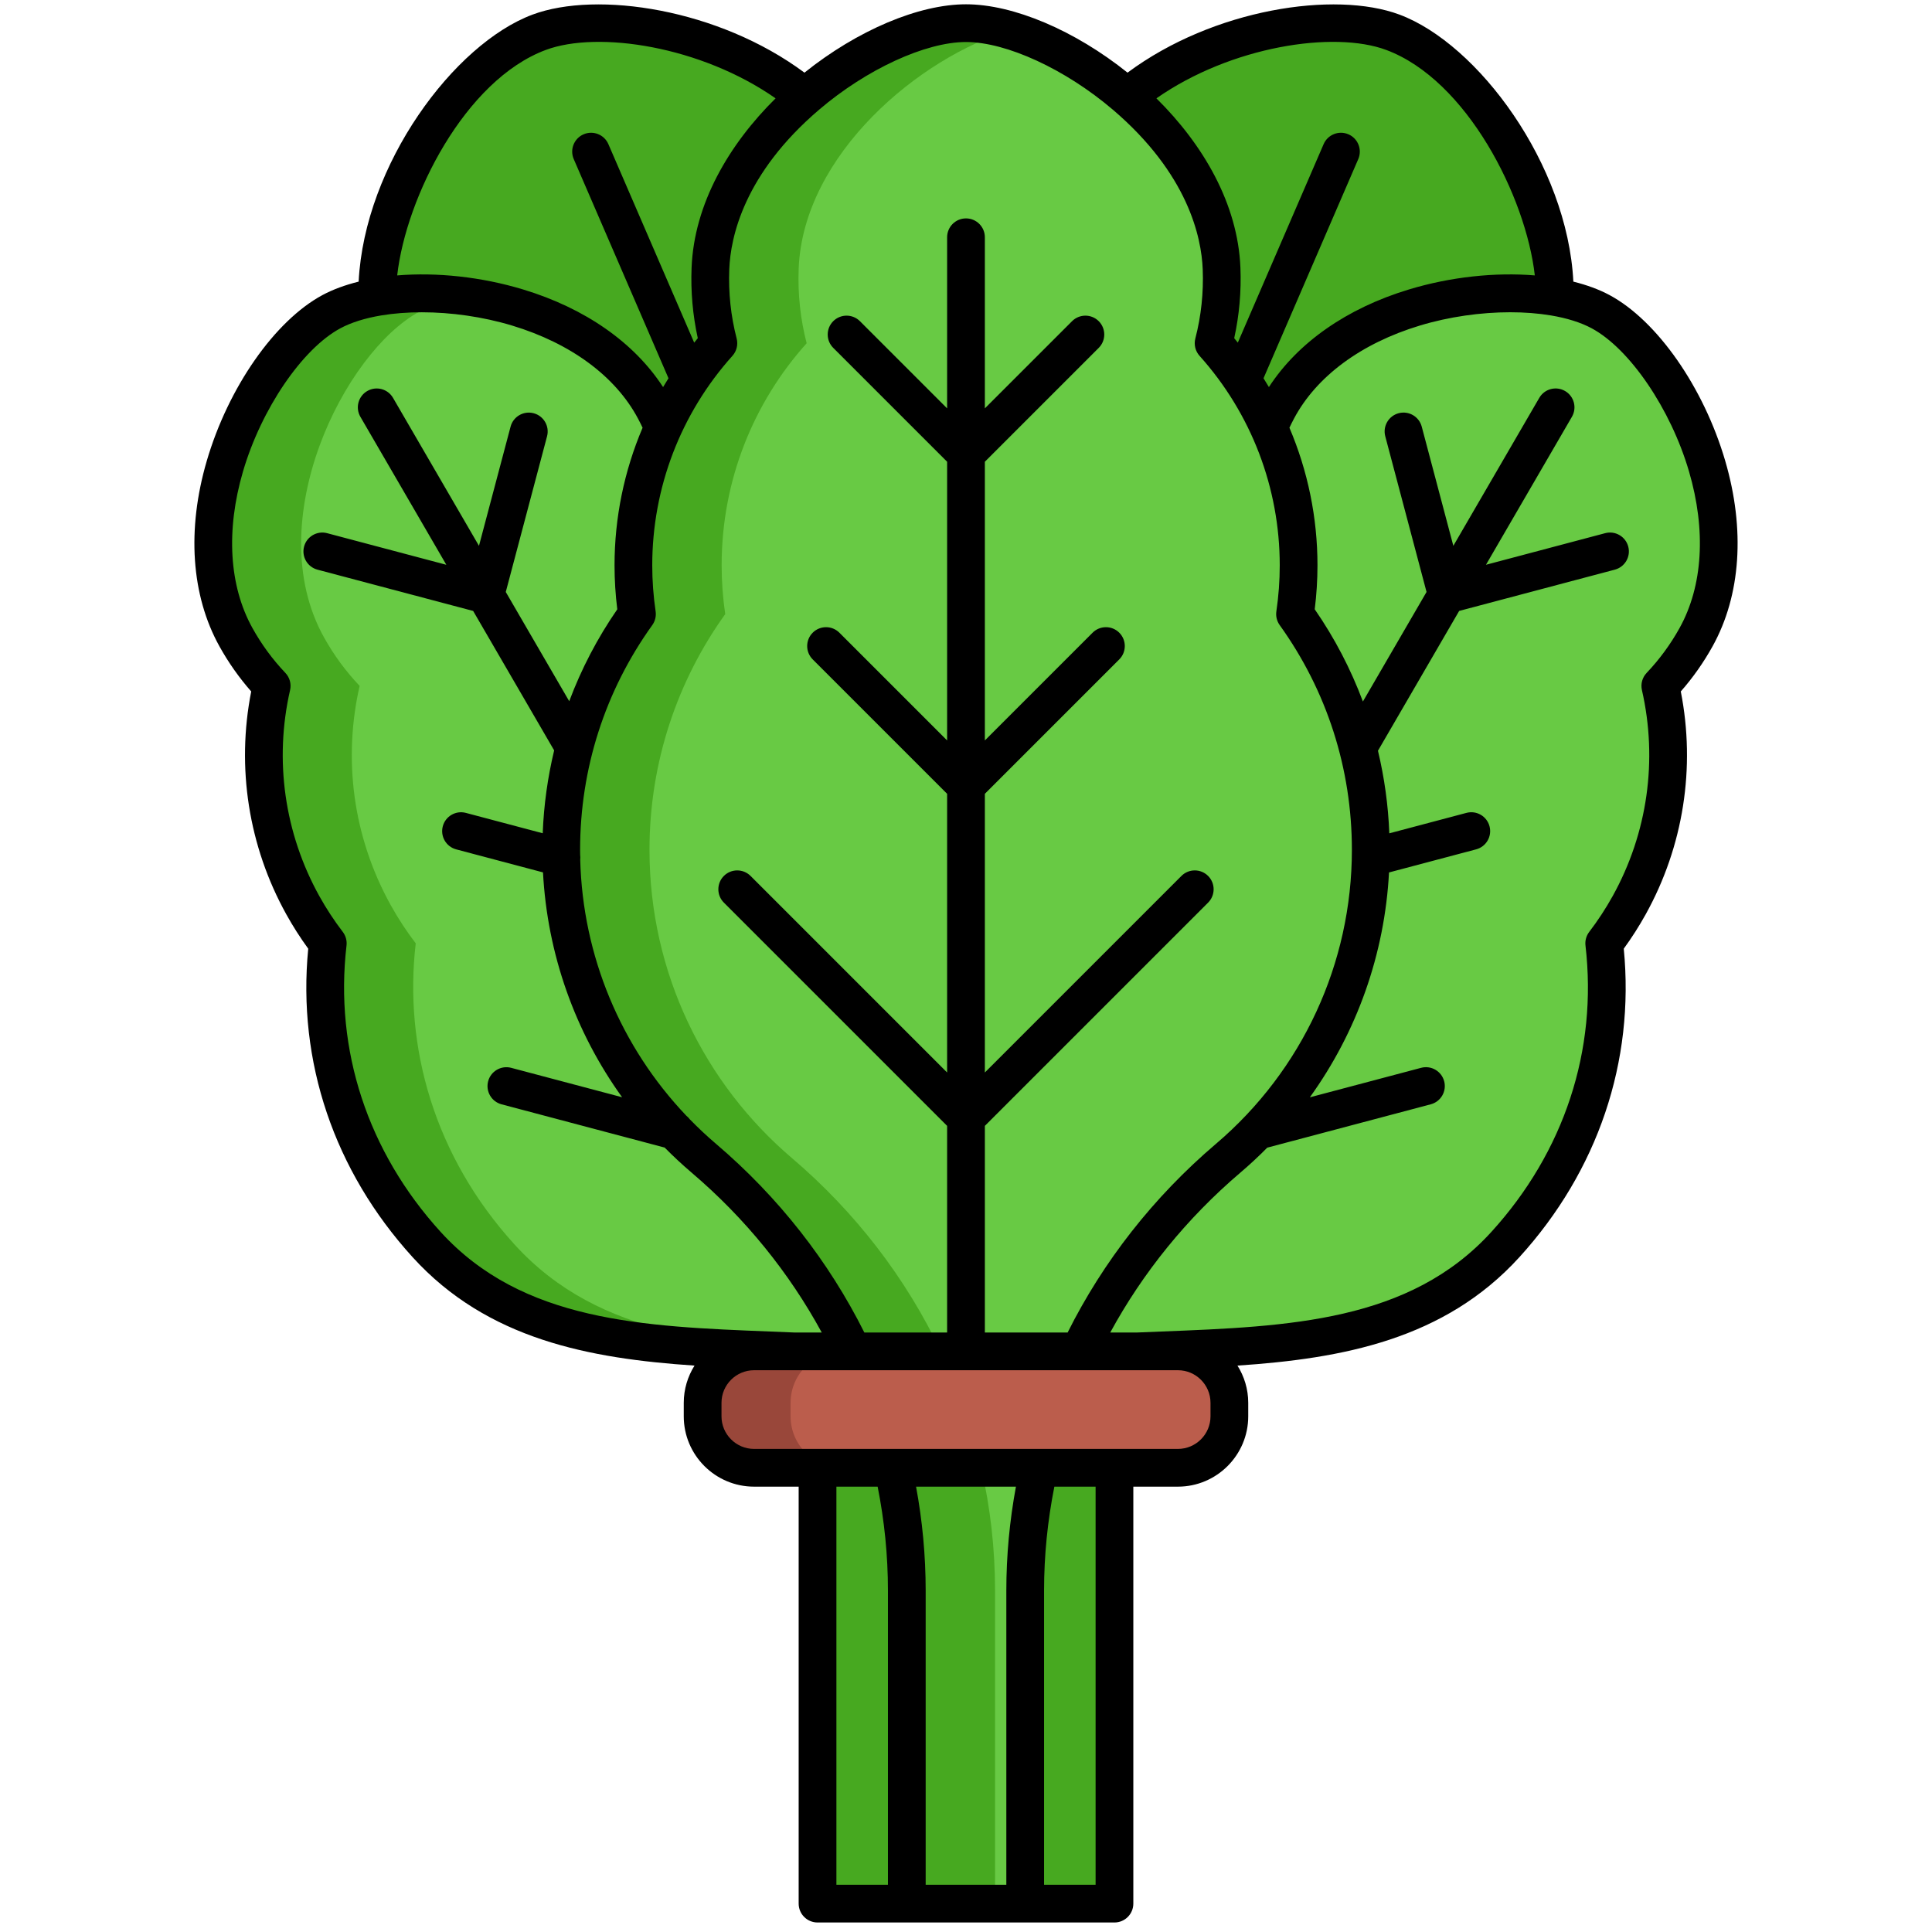
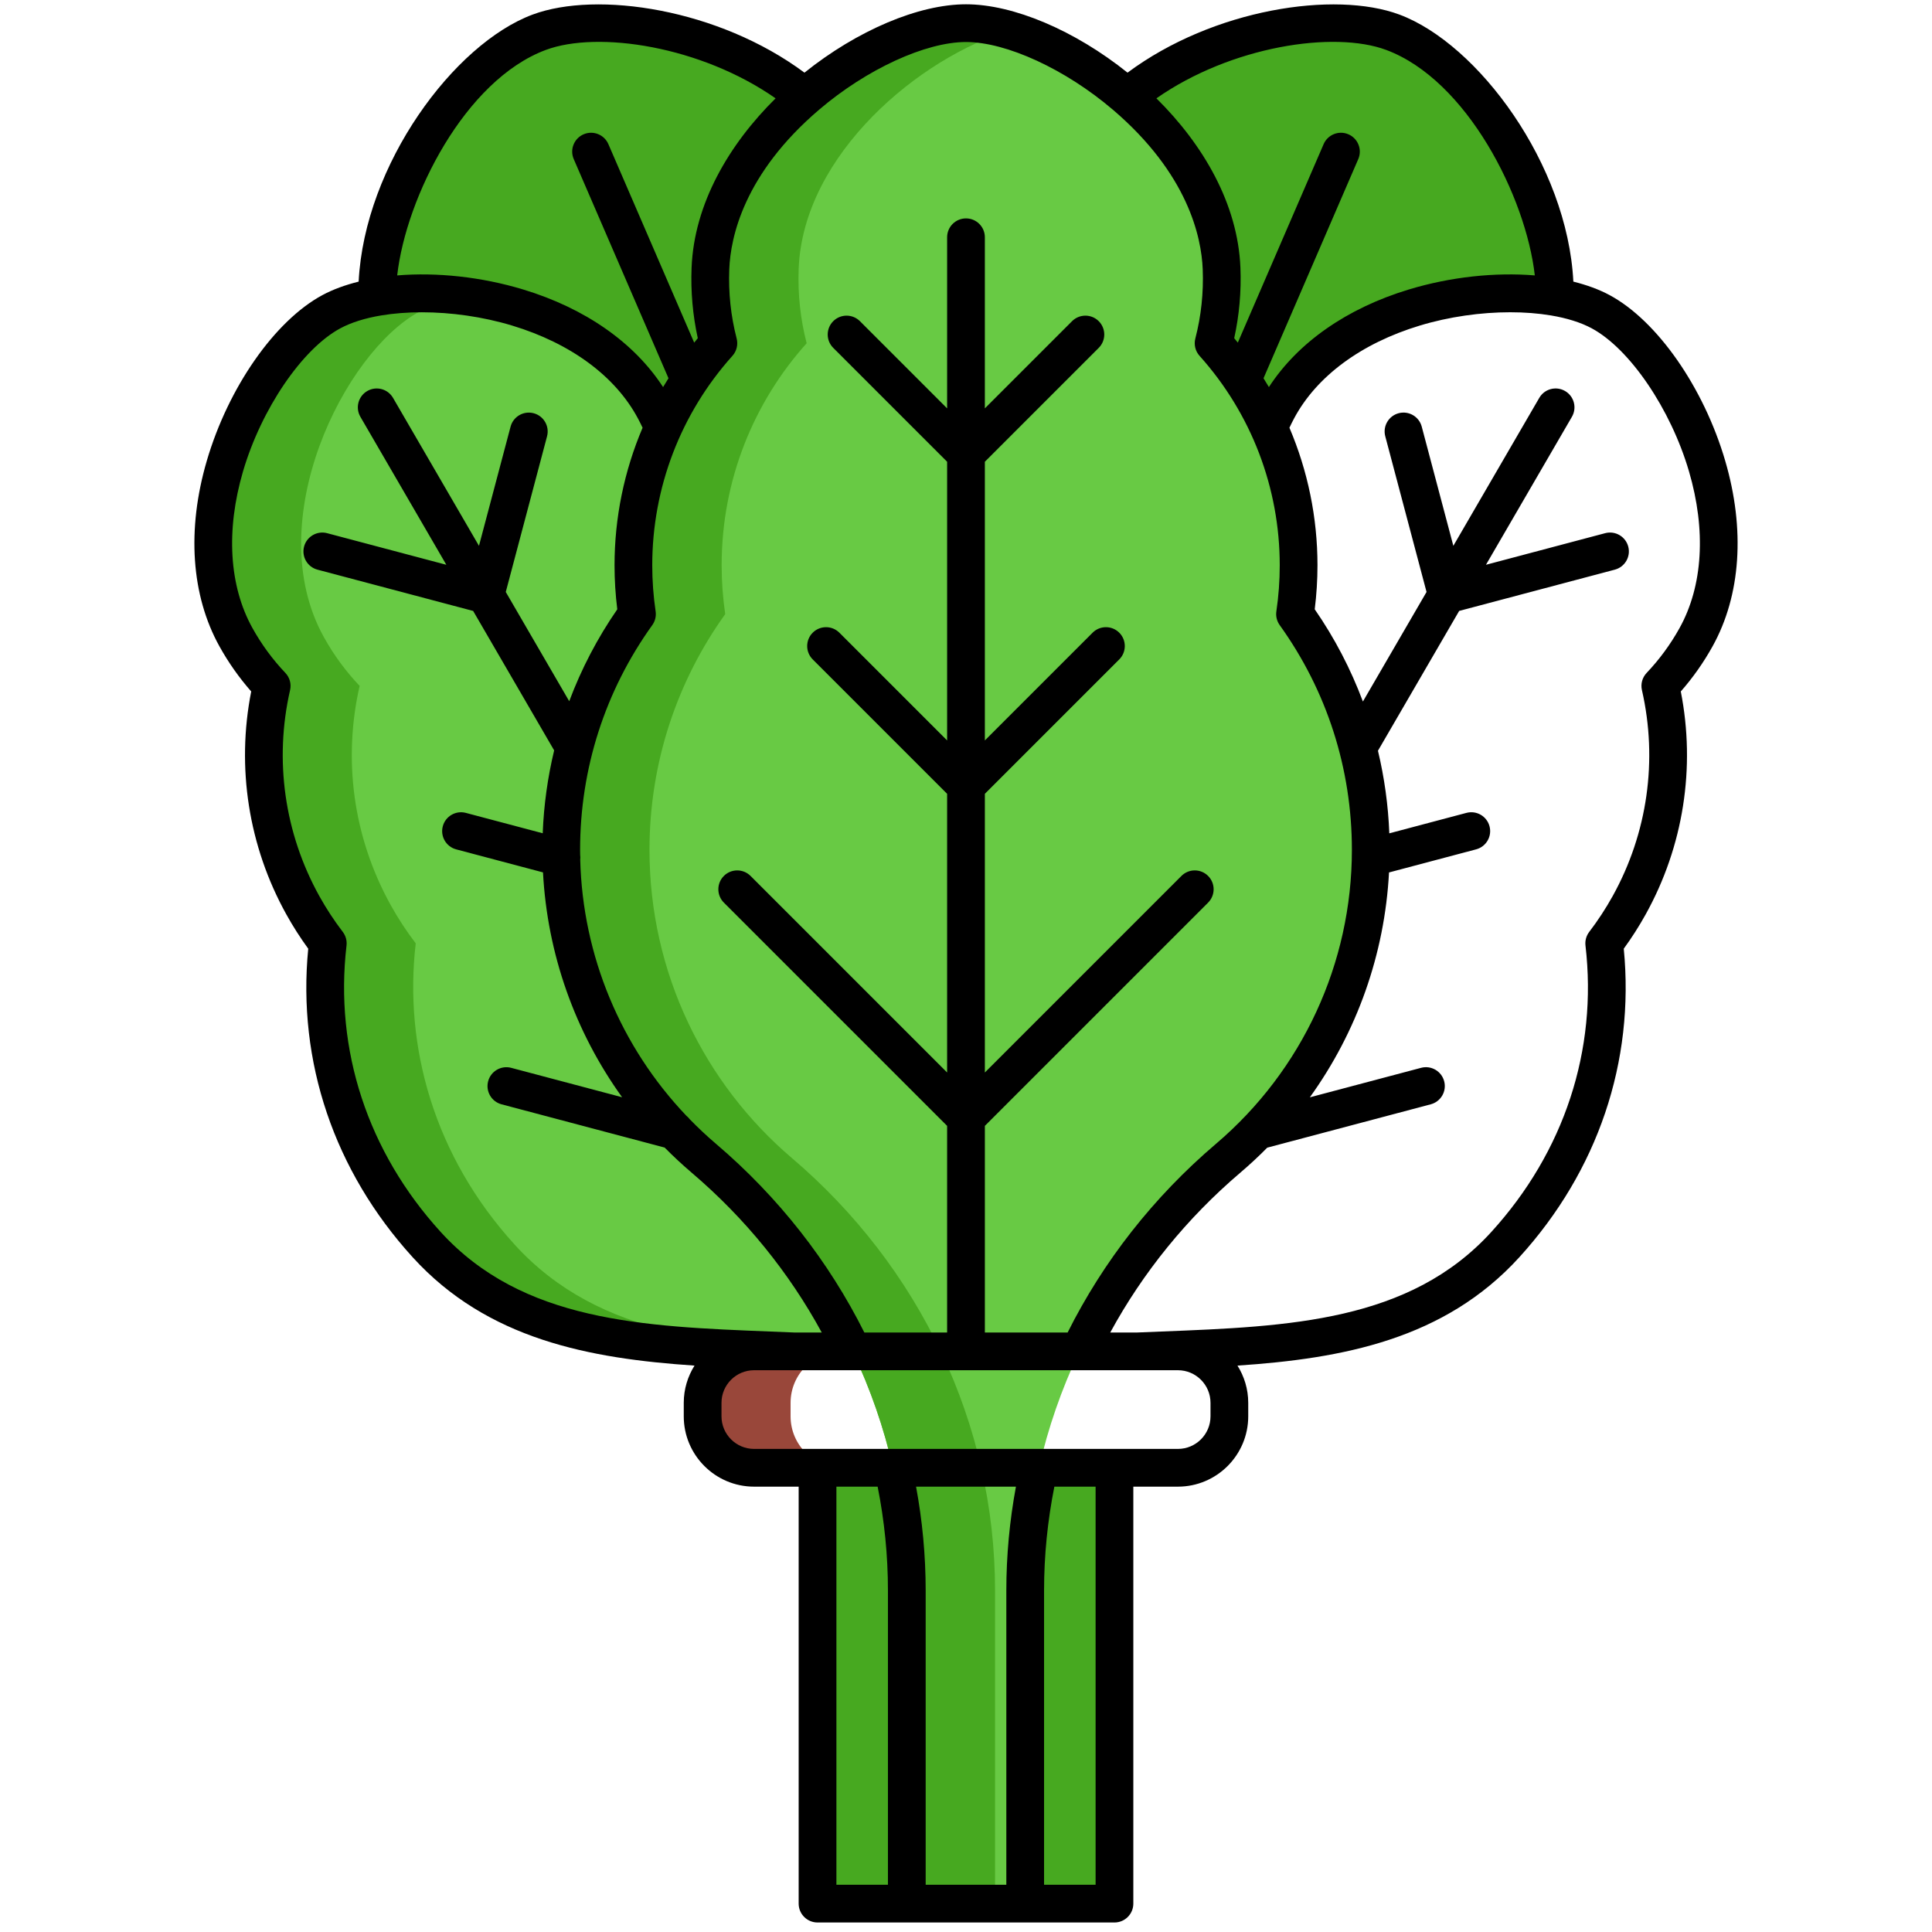
<svg xmlns="http://www.w3.org/2000/svg" height="512" viewBox="0 0 512 512" width="512">
  <g id="Layer_2">
    <g>
      <g fill="#47a920">
        <path d="m216.655 388.976h78.69v115.5h-78.69z" />
        <path d="m173.486 108.572c.836 1.571 1.572 3.168 2.263 4.775 3.738-8.21 8.686-15.753 14.636-22.383-1.633-6.296-2.385-12.946-2.113-19.813.699-17.642 11.488-33.701 25.057-45.446-21.12-17.591-53.796-23.351-70.433-17.157-18.906 7.037-43.396 39.229-42.945 70.163 23.271-4.05 59.918 4.265 73.535 29.861z" />
        <path d="m412.049 78.711c.451-30.934-24.039-63.126-42.945-70.164-16.637-6.194-49.313-.434-70.433 17.157 13.569 11.746 24.358 27.805 25.057 45.446.272 6.867-.48 13.517-2.113 19.813 5.95 6.63 10.898 14.173 14.636 22.383.691-1.607 1.427-3.204 2.263-4.775 13.617-25.595 50.264-33.91 73.535-29.86z" />
      </g>
      <path d="m228.916 171.166c-1.403-3.719-3.088-7.383-5.074-10.962-10.224-18.424-26.49-31.372-44.951-37.752-1.222-4.728-3.014-9.386-5.404-13.879-16.359-30.75-65.975-36.576-85.68-25.962-19.781 10.655-42.338 55.511-25.286 86.24 2.664 4.801 5.862 9.117 9.478 12.919-4.354 19.042-1.974 39.695 8.25 58.119 1.986 3.579 4.203 6.948 6.617 10.106-3.185 27.352 4.852 56.367 26.201 79.828 24.836 27.294 61.868 26.757 98.736 28.354 80.313 3.479 92.348-89.964 61.7-145.192-10.537-18.988-26.347-33.196-44.587-41.819z" fill="#68ca44" />
      <path d="m136.374 329.822c-21.349-23.461-29.386-52.477-26.201-79.828-2.414-3.158-4.631-6.527-6.617-10.106-10.224-18.424-12.604-39.077-8.25-58.119-3.616-3.802-6.814-8.118-9.478-12.919-17.052-30.729 5.506-75.585 25.286-86.24 3.458-1.863 7.851-3.207 12.81-4.011-14.199-2-27.815-.462-36.118 4.011-19.781 10.655-42.339 55.511-25.286 86.24 2.664 4.801 5.862 9.117 9.478 12.919-4.354 19.042-1.974 39.695 8.25 58.119 1.986 3.579 4.203 6.948 6.617 10.106-3.185 27.352 4.852 56.367 26.201 79.828 24.836 27.294 61.868 26.757 98.736 28.354 4.782.207 9.315.061 13.618-.391-33.576-1.325-66.387-3.061-89.046-27.963z" fill="#47a920" />
-       <path d="m283.084 171.166c1.402-3.719 3.088-7.383 5.074-10.962 10.224-18.424 26.49-31.372 44.951-37.752 1.222-4.728 3.014-9.386 5.404-13.879 16.359-30.75 65.975-36.576 85.68-25.962 19.781 10.655 42.338 55.511 25.286 86.24-2.664 4.801-5.862 9.117-9.478 12.919 4.354 19.042 1.974 39.695-8.25 58.119-1.986 3.579-4.203 6.948-6.617 10.106 3.185 27.352-4.852 56.367-26.201 79.828-24.836 27.294-61.868 26.757-98.736 28.354-80.313 3.479-92.348-89.964-61.7-145.192 10.537-18.988 26.347-33.196 44.587-41.819z" fill="#68ca44" />
      <path d="m343.197 162.746c.621-4.221.947-8.539.947-12.933 0-22.619-8.523-43.245-22.529-58.85 1.633-6.296 2.385-12.946 2.113-19.813-1.416-35.748-44.258-65.013-67.728-65.013s-66.312 29.264-67.728 65.013c-.272 6.867.48 13.517 2.113 19.813-14.005 15.605-22.529 36.231-22.529 58.85 0 4.394.326 8.711.947 12.933-12.629 17.594-20.068 39.165-20.068 62.475 0 32.732 14.661 62.038 37.775 81.711 33.729 28.709 53.802 70.281 53.802 114.573v82.97h15.688 15.688v-82.97c0-44.292 20.073-85.864 53.802-114.573 23.114-19.674 37.775-48.98 37.775-81.711 0-23.309-7.44-44.88-20.068-62.475z" fill="#68ca44" />
      <path d="m209.898 306.933c-23.114-19.674-37.775-48.98-37.775-81.711 0-23.31 7.439-44.881 20.068-62.475-.621-4.221-.947-8.539-.947-12.933 0-22.619 8.523-43.245 22.529-58.85-1.633-6.296-2.385-12.946-2.113-19.813 1.203-30.375 32.31-56.063 56.034-63.102-4.198-1.245-8.166-1.911-11.694-1.911-23.47 0-66.312 29.264-67.728 65.013-.272 6.867.48 13.517 2.113 19.813-14.005 15.605-22.529 36.231-22.529 58.85 0 4.394.326 8.711.947 12.933-12.629 17.594-20.068 39.165-20.068 62.475 0 32.732 14.661 62.038 37.775 81.711 33.729 28.709 53.802 70.281 53.802 114.573v82.97h15.688 7.7v-82.97c0-44.292-20.073-85.864-53.802-114.573z" fill="#47a920" />
-       <path d="m312.161 388.976h-112.322c-7.531 0-13.635-6.105-13.635-13.635v-3.581c0-7.531 6.105-13.635 13.635-13.635h112.321c7.531 0 13.635 6.105 13.635 13.635v3.581c.001 7.53-6.104 13.635-13.634 13.635z" fill="#bb5d4c" />
      <path d="m209.513 375.341v-3.581c0-7.531 6.105-13.635 13.635-13.635h-23.309c-7.531 0-13.635 6.105-13.635 13.635v3.581c0 7.531 6.105 13.635 13.635 13.635h23.309c-7.531 0-13.635-6.105-13.635-13.635z" fill="#99473a" />
      <path d="m457.197 122.115c-5.705-19.466-18.015-37.111-30.633-43.907-2.795-1.506-6.051-2.687-9.609-3.577-1.574-31.079-25.283-63.019-46.107-70.771-17.09-6.363-49.263-1.538-72.04 15.391-13.978-11.201-30.257-18.114-42.808-18.114s-28.831 6.913-42.809 18.115c-22.775-16.93-54.946-21.755-72.04-15.391-20.823 7.752-44.532 39.692-46.107 70.771-3.558.889-6.814 2.071-9.609 3.576-12.618 6.797-24.928 24.442-30.632 43.907-5.334 18.203-4.146 35.661 3.345 49.16 2.381 4.291 5.209 8.306 8.425 11.967-3.973 20.161-.704 41.038 9.303 59.071 1.739 3.135 3.689 6.187 5.809 9.098-2.925 29.928 6.864 58.896 27.682 81.776 19.815 21.776 46.87 26.85 74.69 28.709-1.797 2.865-2.853 6.239-2.853 9.863v3.582c0 10.276 8.36 18.635 18.635 18.635h11.815v110.5c0 2.761 2.239 5 5 5h23.658 31.375 23.657c2.762 0 5-2.239 5-5v-110.5h11.815c10.275 0 18.636-8.36 18.636-18.635v-3.582c0-3.624-1.056-6.998-2.853-9.863 27.82-1.859 54.875-6.933 74.69-28.709 20.818-22.879 30.606-51.847 27.683-81.776 2.118-2.909 4.067-5.961 5.809-9.098 10.007-18.033 13.275-38.91 9.303-59.071 3.218-3.662 6.045-7.678 8.426-11.967 7.49-13.498 8.678-30.957 3.344-49.16zm-89.837-108.882c21.404 7.969 37.039 38.982 39.381 59.754-10.416-.86-22.234.353-33.37 3.724-16.453 4.979-29.448 14.09-37.098 25.868-.463-.785-.941-1.562-1.427-2.334l25.107-58.079c1.096-2.535-.071-5.478-2.605-6.573-2.536-1.096-5.479.071-6.574 2.606l-22.74 52.601c-.321-.391-.628-.793-.956-1.179 1.342-6.098 1.896-12.365 1.646-18.668-.67-16.921-9.878-32.658-22.264-44.893 19.757-13.807 47.006-18 60.9-12.827zm-72.469 15.81c19.96 17.019 23.504 33.811 23.841 42.306.247 6.222-.411 12.4-1.956 18.361-.421 1.622-.001 3.347 1.119 4.594 13.702 15.269 21.249 34.982 21.249 55.51 0 4.067-.301 8.173-.894 12.205-.189 1.283.128 2.59.885 3.643 12.515 17.436 19.13 38.031 19.13 59.56 0 30.027-13.127 58.422-36.017 77.904-16.622 14.148-29.905 31.2-39.31 49.998h-21.938v-54.759l59.162-59.162c1.953-1.953 1.953-5.119 0-7.071-1.951-1.953-5.119-1.953-7.07 0l-52.092 52.091v-73.858l35.621-35.621c1.953-1.953 1.953-5.119 0-7.071-1.951-1.953-5.119-1.953-7.07 0l-28.551 28.55v-73.858l30.18-30.179c1.953-1.953 1.953-5.119 0-7.071-1.951-1.953-5.119-1.952-7.07 0l-23.11 23.108v-45.347c0-2.761-2.238-5-5-5-2.761 0-5 2.239-5 5v45.347l-23.109-23.109c-1.953-1.953-5.118-1.952-7.071 0s-1.953 5.118 0 7.071l30.18 30.18v73.858l-28.55-28.55c-1.953-1.953-5.118-1.953-7.071 0s-1.953 5.119 0 7.071l35.621 35.621v73.858l-52.091-52.092c-1.953-1.953-5.118-1.953-7.071 0s-1.953 5.119 0 7.071l59.162 59.163v54.758h-21.938c-9.406-18.798-22.688-35.849-39.311-49.998-2.433-2.071-4.748-4.248-6.956-6.512-.26-.337-.547-.652-.889-.916-17.42-18.306-27.49-42.419-28.135-67.868.045-.429.046-.854-.017-1.268-.006-.447-.018-.894-.018-1.342 0-21.528 6.615-42.124 19.13-59.56.756-1.054 1.073-2.36.885-3.643-.593-4.033-.894-8.14-.894-12.205 0-20.528 7.547-40.242 21.25-55.51 1.12-1.247 1.54-2.972 1.119-4.595-1.545-5.957-2.203-12.134-1.957-18.36.336-8.495 3.881-25.287 23.841-42.306 12.561-10.71 28.189-17.906 38.89-17.906 10.701.003 26.33 7.199 38.891 17.909zm-150.251-15.81c13.894-5.172 41.142-.981 60.901 12.827-12.386 12.235-21.594 27.973-22.264 44.894-.25 6.306.304 12.573 1.646 18.668-.328.387-.635.788-.956 1.18l-22.74-52.604c-1.095-2.535-4.037-3.7-6.573-2.606-2.535 1.096-3.701 4.039-2.605 6.573l25.107 58.079c-.487.774-.967 1.553-1.431 2.34-7.649-11.779-20.64-20.893-37.093-25.873-11.137-3.371-22.955-4.584-33.371-3.724 2.339-20.772 17.975-51.786 39.379-59.754zm-27.876 313.225c-19.306-21.217-28.16-48.167-24.932-75.885.15-1.288-.207-2.584-.994-3.615-2.296-3.004-4.388-6.198-6.217-9.495-9.238-16.647-11.99-36.03-7.748-54.578.374-1.634-.096-3.346-1.251-4.561-3.387-3.561-6.323-7.564-8.729-11.899-6.184-11.143-7.068-25.88-2.493-41.496 4.845-16.534 15.686-32.48 25.778-37.916 2.921-1.573 6.625-2.712 10.811-3.414.02-.004.039-.006.059-.01 3.323-.553 6.948-.832 10.73-.832 7.756 0 16.168 1.168 23.956 3.525 15.55 4.706 27.391 13.457 33.34 24.639.427.802.83 1.614 1.218 2.434-4.862 11.426-7.434 23.802-7.434 36.459 0 3.88.245 7.793.728 11.659-5.281 7.638-9.53 15.812-12.735 24.359l-16.816-28.951 10.939-41.255c.708-2.669-.882-5.407-3.552-6.115-2.667-.707-5.407.882-6.114 3.552l-8.376 31.589-22.776-39.213c-1.386-2.387-4.445-3.2-6.835-1.812-2.388 1.387-3.199 4.447-1.813 6.835l22.776 39.213-31.589-8.376c-2.668-.707-5.407.882-6.114 3.552-.708 2.669.882 5.407 3.552 6.115l41.255 10.939 21.467 36.959c-1.718 7.15-2.745 14.494-3.032 21.96l-20.367-5.4c-2.666-.707-5.407.882-6.114 3.552s.882 5.407 3.551 6.115l23.004 6.099c1.144 21.628 8.489 42.26 20.965 59.589l-29.386-7.792c-2.669-.706-5.407.882-6.115 3.552-.708 2.669.882 5.407 3.551 6.115l43.226 11.462c2.272 2.299 4.648 4.514 7.133 6.63 14.254 12.132 25.877 26.539 34.502 42.383h-7.172c-2.125-.089-4.25-.175-6.374-.259-33.83-1.332-65.782-2.586-87.463-26.412zm104.891 67.518h10.929c1.791 9.013 2.729 18.225 2.729 27.531v77.97h-13.658zm23.658 105.5v-77.97c0-9.296-.875-18.503-2.547-27.531h26.468c-1.671 9.028-2.546 18.234-2.546 27.531v77.97zm45.032 0h-13.657v-77.97c0-9.306.938-18.517 2.729-27.531h10.929v105.501zm30.451-124.135c0 4.761-3.874 8.635-8.636 8.635h-16.815-78.69-16.815c-4.762 0-8.635-3.874-8.635-8.635v-3.582c0-4.761 3.874-8.635 8.635-8.635h112.32c4.762 0 8.636 3.874 8.636 8.635zm124.312-208.917c-2.404 4.333-5.342 8.337-8.729 11.899-1.155 1.214-1.625 2.927-1.251 4.56 4.241 18.548 1.49 37.931-7.748 54.578-1.831 3.299-3.923 6.494-6.218 9.496-.787 1.031-1.144 2.327-.994 3.615 3.229 27.719-5.626 54.669-24.932 75.885-21.682 23.827-53.634 25.081-87.462 26.408-2.123.083-4.249.17-6.374.259h-7.172c8.624-15.844 20.248-30.251 34.502-42.383 2.475-2.107 4.842-4.312 7.106-6.601l43.333-11.49c2.67-.708 4.26-3.445 3.552-6.115-.708-2.669-3.447-4.259-6.114-3.552l-29.486 7.818c12.483-17.329 19.834-37.963 20.983-59.594l23.084-6.121c2.67-.708 4.26-3.445 3.552-6.115-.707-2.669-3.446-4.259-6.114-3.552l-20.445 5.421c-.284-7.44-1.304-14.758-3.009-21.885l21.522-37.054 41.256-10.939c2.669-.708 4.26-3.445 3.552-6.115-.708-2.669-3.447-4.259-6.114-3.552l-31.591 8.376 22.776-39.213c1.388-2.388.576-5.448-1.812-6.835-2.391-1.388-5.449-.575-6.835 1.812l-22.776 39.213-8.376-31.59c-.708-2.669-3.447-4.259-6.114-3.552-2.669.708-4.26 3.445-3.552 6.115l10.939 41.256-16.864 29.034c-3.209-8.577-7.468-16.78-12.767-24.443.483-3.866.729-7.779.729-11.659 0-12.656-2.571-25.031-7.433-36.456.387-.82.79-1.634 1.217-2.437 5.949-11.182 17.79-19.933 33.341-24.639 7.788-2.357 16.198-3.525 23.954-3.525 3.782 0 7.407.279 10.73.832.019.004.038.006.056.01 4.188.702 7.893 1.84 10.813 3.414 10.092 5.436 20.933 21.381 25.778 37.915 4.576 15.621 3.691 30.358-2.493 41.501z" />
    </g>
  </g>
</svg>